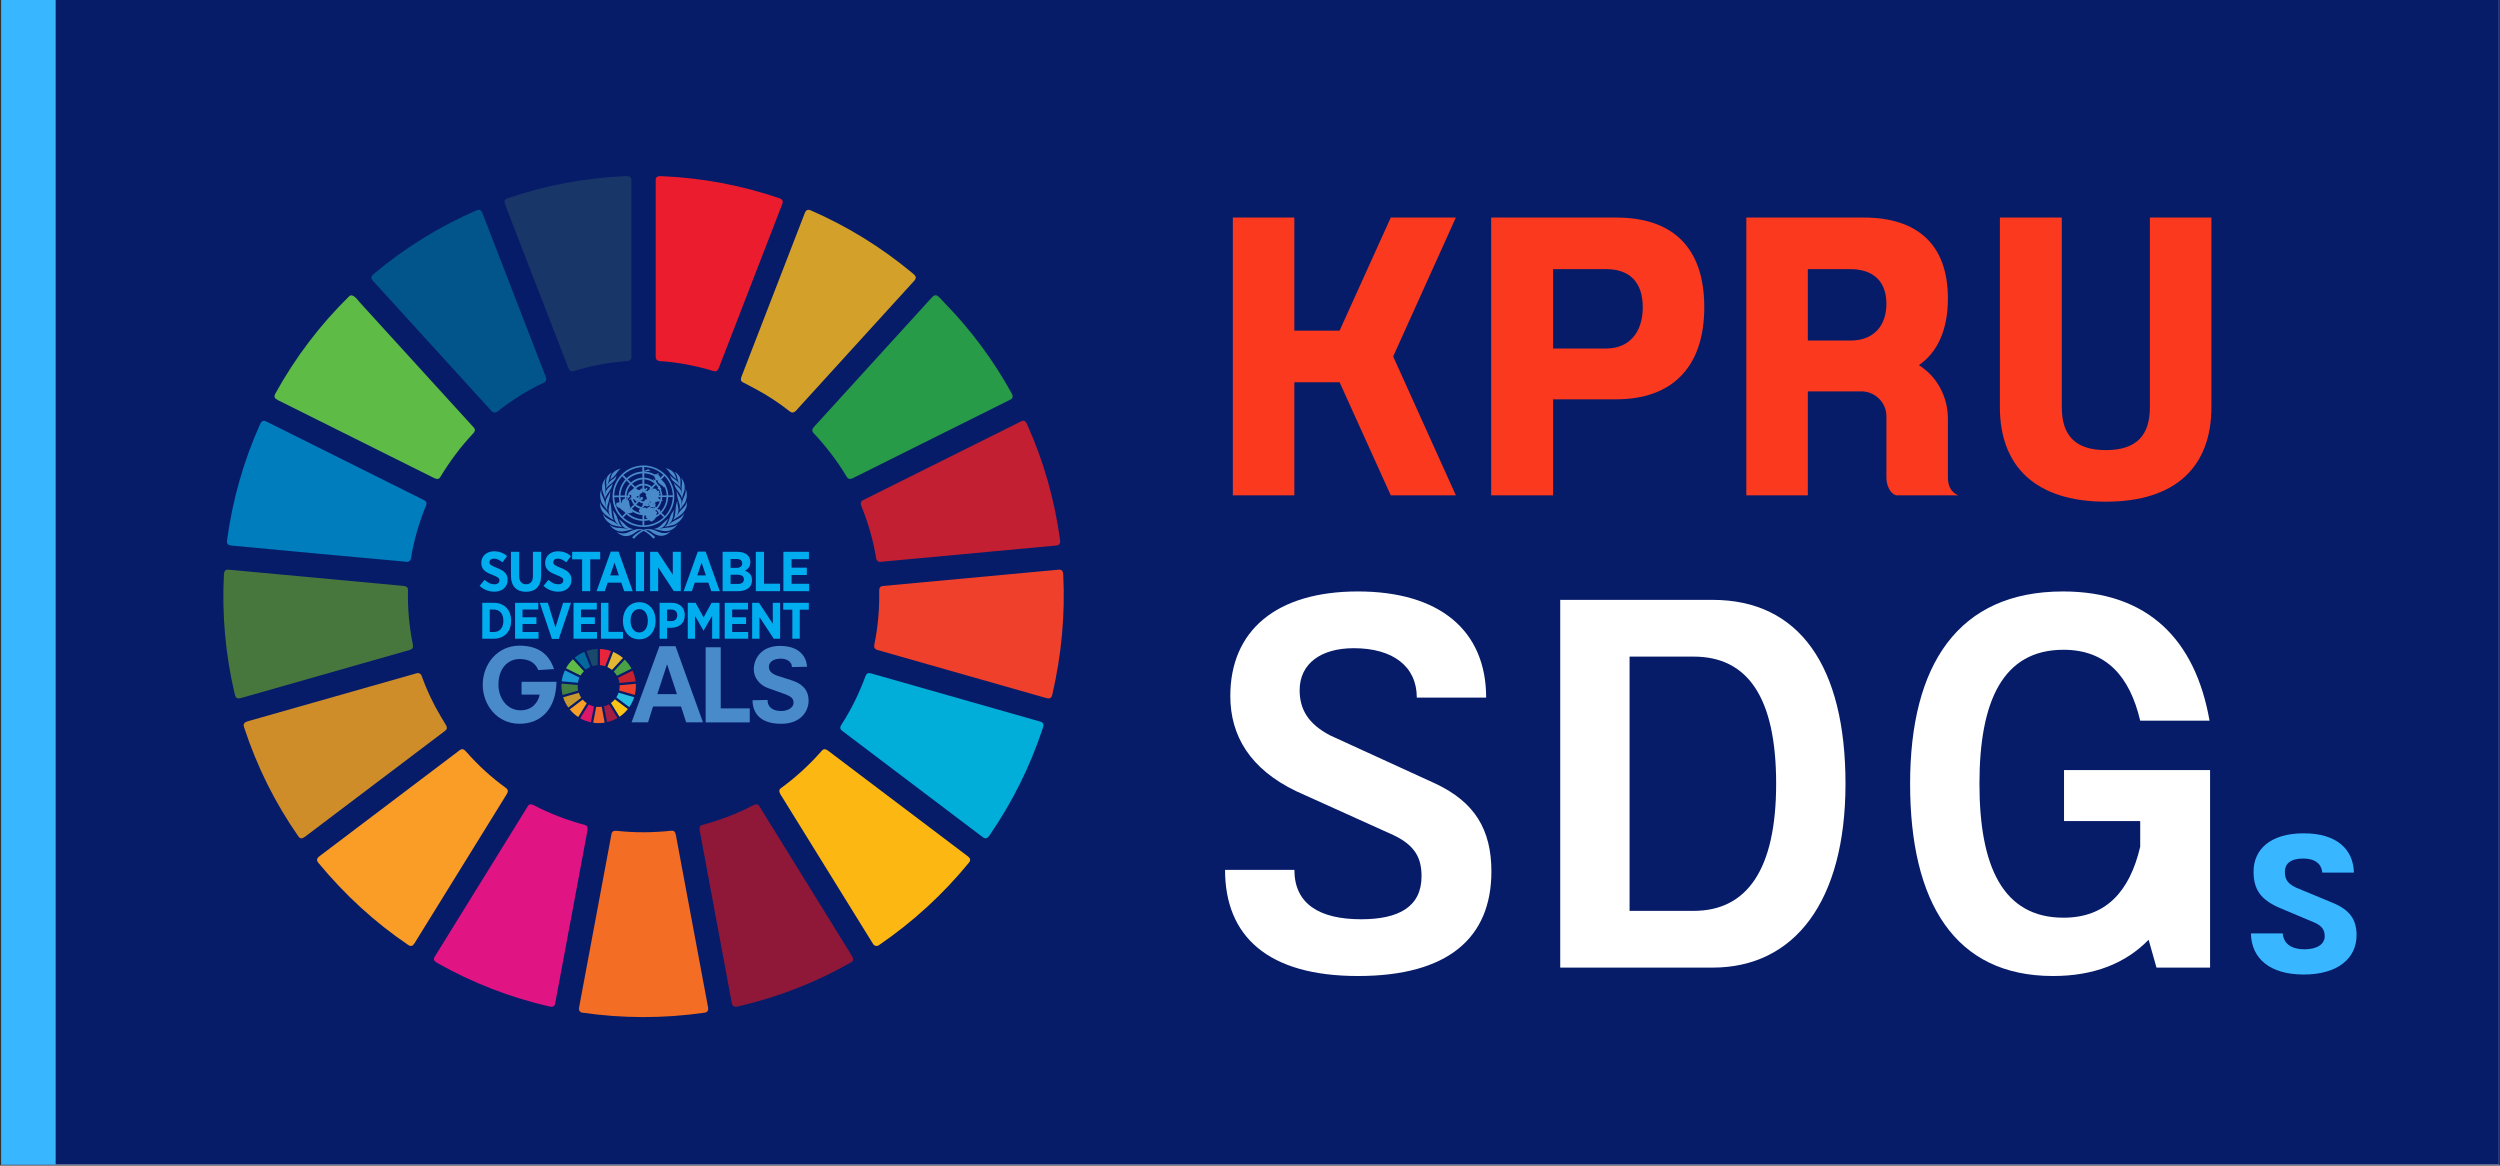
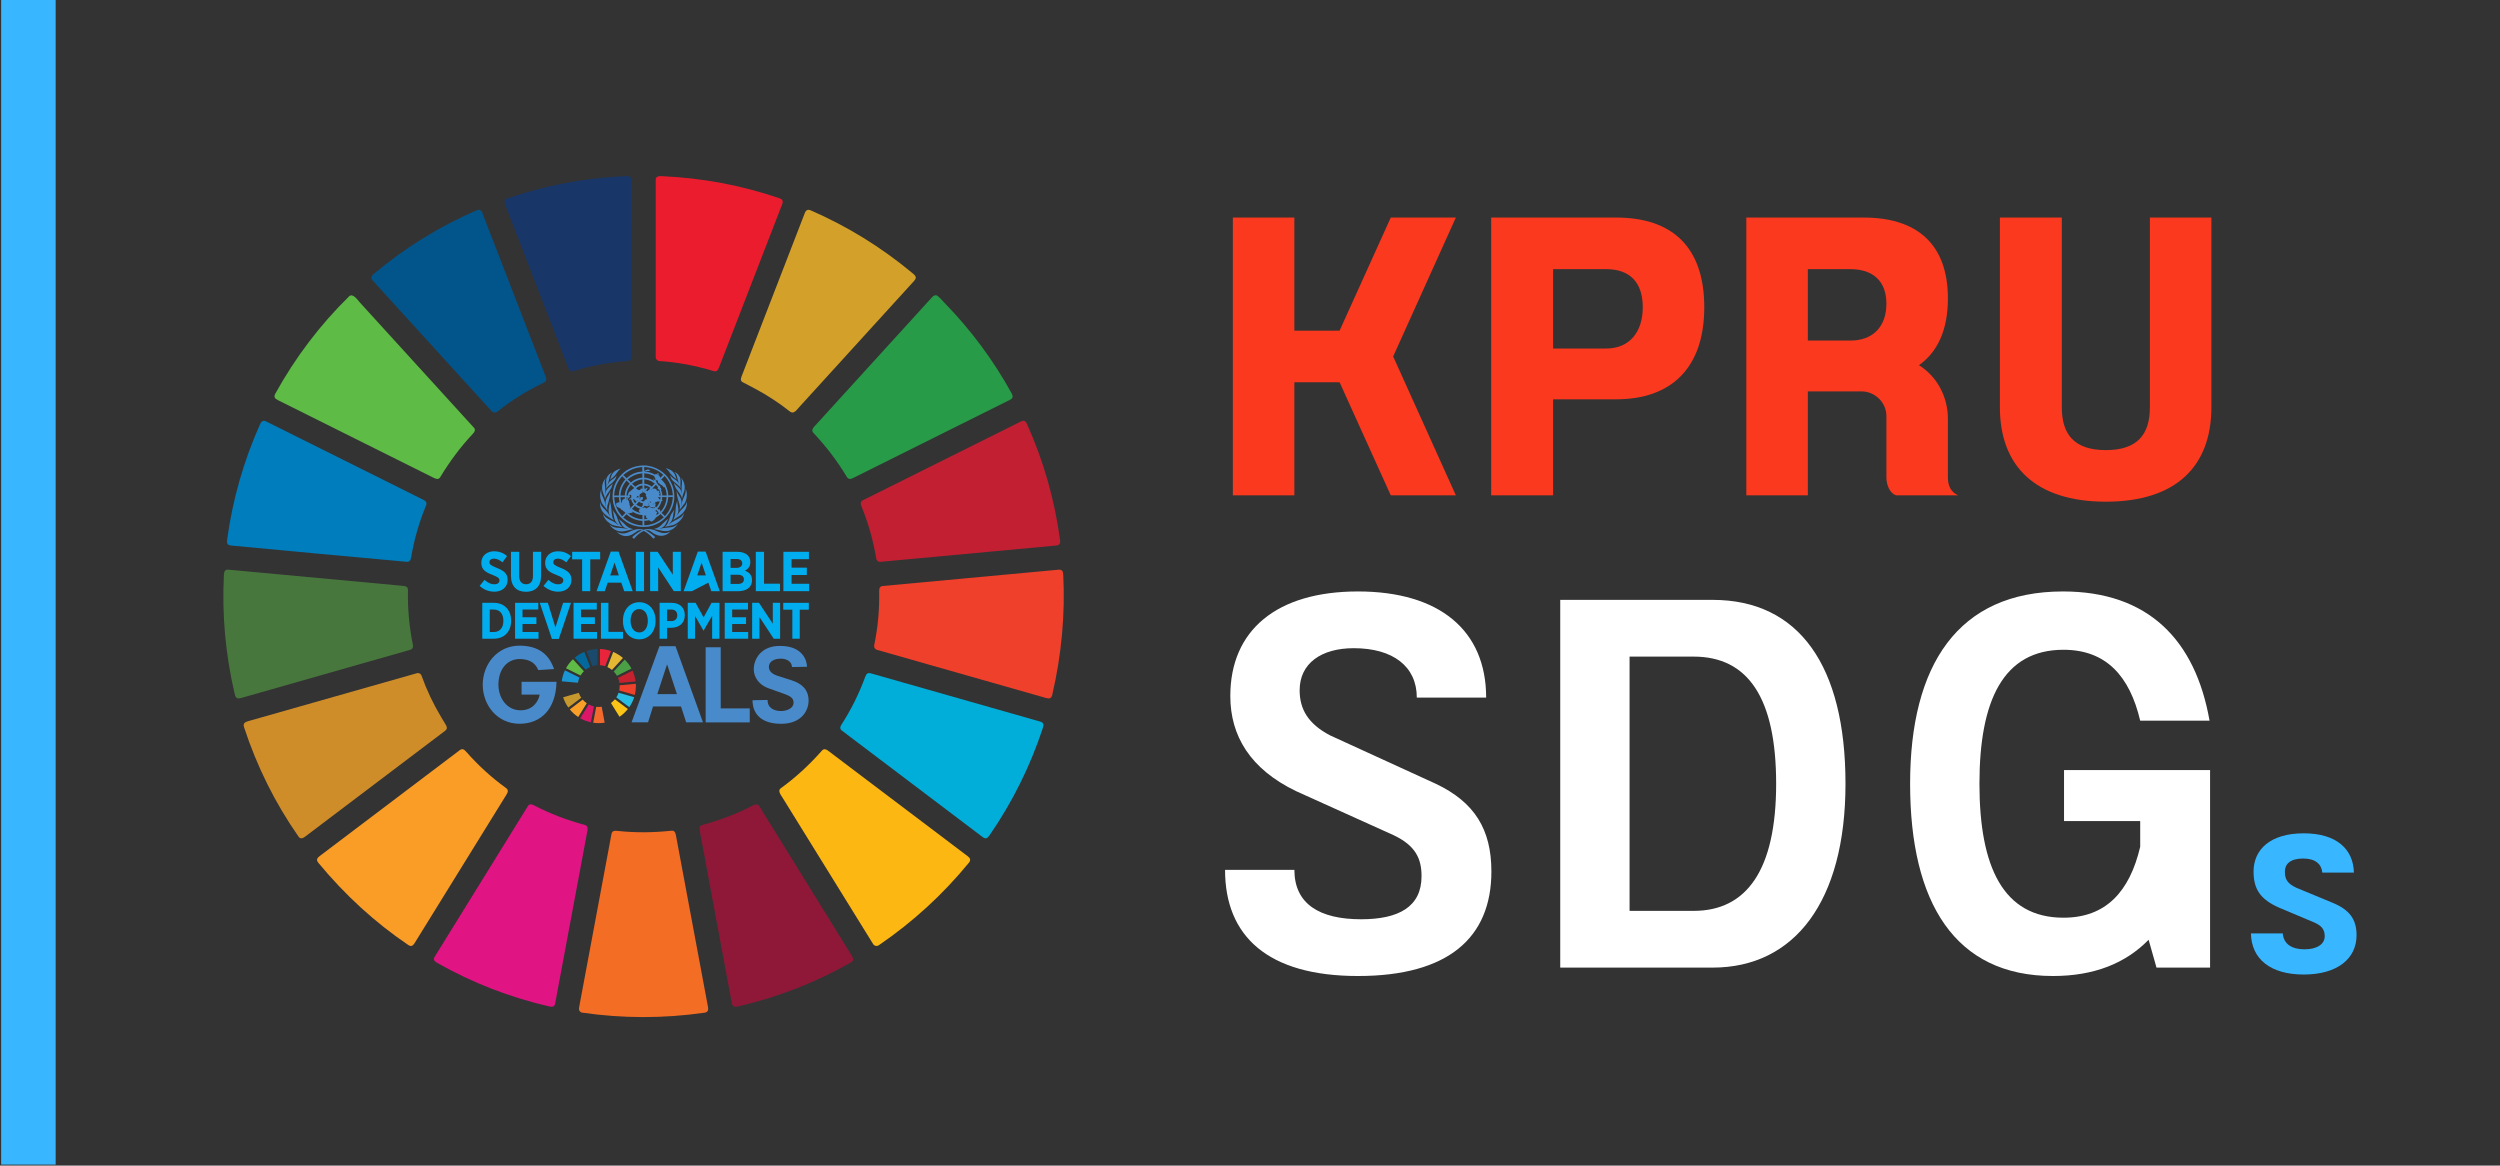
<svg xmlns="http://www.w3.org/2000/svg" width="800" zoomAndPan="magnify" viewBox="0 0 600 279.75" height="373" preserveAspectRatio="xMidYMid meet" version="1.0">
  <rect x="0" y="0" width="600" height="279.75" fill="#333333" stroke="none" />
  <defs>
    <g />
    <clipPath id="791efc9eea">
-       <path d="M 0.27 0 L 599.73 0 L 599.73 279.5 L 0.27 279.5 Z M 0.27 0 " clip-rule="nonzero" />
-     </clipPath>
+       </clipPath>
    <clipPath id="b596da96aa">
      <path d="M 0.27 0 L 13.359 0 L 13.359 279.5 L 0.27 279.5 Z M 0.27 0 " clip-rule="nonzero" />
    </clipPath>
    <clipPath id="a6e594597b">
      <path d="M 121 42.109 L 152 42.109 L 152 90 L 121 90 Z M 121 42.109 " clip-rule="nonzero" />
    </clipPath>
    <clipPath id="1eaf9e3db8">
      <path d="M 157 42.109 L 188 42.109 L 188 90 L 157 90 Z M 157 42.109 " clip-rule="nonzero" />
    </clipPath>
  </defs>
  <g clip-path="url(#791efc9eea)">
    <path fill="#ffffff" d="M 0.27 0 L 599.73 0 L 599.73 286.246 L 0.27 286.246 Z M 0.27 0 " fill-opacity="1" fill-rule="nonzero" />
    <path fill="#ffffff" d="M 0.27 0 L 599.73 0 L 599.73 279.5 L 0.27 279.5 Z M 0.27 0 " fill-opacity="1" fill-rule="nonzero" />
    <path fill="#071c69" d="M 0.27 0 L 599.73 0 L 599.73 279.5 L 0.27 279.5 Z M 0.27 0 " fill-opacity="1" fill-rule="nonzero" />
  </g>
  <g clip-path="url(#b596da96aa)">
    <path fill="#38b6ff" d="M 0.27 0 L 13.359 0 L 13.359 287.18 L 0.27 287.18 Z M 0.27 0 " fill-opacity="1" fill-rule="nonzero" />
  </g>
  <g clip-path="url(#a6e594597b)">
    <path fill="#183668" d="M 136.863 88.973 C 136.57 88.781 136.508 88.582 136.391 88.277 C 131.336 75.227 126.285 62.176 121.238 49.121 C 120.934 48.336 121.031 47.855 121.848 47.578 C 130.863 44.508 140.137 42.746 149.664 42.293 C 150.586 42.246 151.531 42.102 151.531 43.258 C 151.535 57.387 151.535 71.52 151.535 85.648 C 151.535 86.281 151.191 86.609 150.594 86.652 C 146.141 86.965 141.812 87.773 137.613 89.074 C 137.344 89.156 137.094 89.121 136.863 88.973 Z M 136.863 88.973 " fill-opacity="1" fill-rule="nonzero" />
  </g>
  <g clip-path="url(#1eaf9e3db8)">
    <path fill="#eb1c2d" d="M 157.812 86.504 C 157.461 86.254 157.367 86.02 157.367 85.562 C 157.363 71.422 157.363 57.281 157.367 43.141 C 157.367 42.227 158.289 42.254 158.938 42.285 C 168.555 42.711 177.91 44.473 187.012 47.559 C 187.809 47.828 188.02 48.25 187.719 49.027 C 182.656 62.109 177.594 75.195 172.527 88.281 C 172.238 89.035 171.883 89.25 171.105 89.016 C 166.859 87.723 162.559 86.934 158.203 86.645 C 158.062 86.637 157.93 86.59 157.812 86.504 Z M 157.812 86.504 " fill-opacity="1" fill-rule="nonzero" />
  </g>
  <path fill="#02558b" d="M 118.207 98.852 C 118.141 98.816 118.082 98.77 118.031 98.715 C 108.492 88.238 98.965 77.777 89.449 67.328 C 88.887 66.711 89.129 66.223 89.707 65.738 C 97.199 59.457 105.43 54.367 114.395 50.469 C 115.023 50.195 115.5 50.441 115.734 51.039 C 120.816 64.172 125.898 77.305 130.98 90.438 C 131.215 91.047 131.129 91.539 130.527 91.824 C 126.547 93.707 122.832 96.02 119.387 98.766 C 119.023 99.055 118.629 99.086 118.207 98.852 Z M 118.207 98.852 " fill-opacity="1" fill-rule="nonzero" />
  <path fill="#d3a029" d="M 178.18 91.691 C 177.695 91.438 177.773 90.863 177.957 90.395 C 183.02 77.301 188.086 64.211 193.156 51.121 C 193.426 50.422 193.871 50.18 194.562 50.48 C 203.363 54.316 211.457 59.305 218.844 65.434 C 219.637 66.094 220.215 66.508 219.367 67.438 C 210.137 77.574 200.91 87.711 191.684 97.848 C 191.184 98.402 190.48 99.473 189.602 98.777 C 186.992 96.715 184.219 94.895 181.285 93.324 C 180.254 92.773 179.219 92.227 178.18 91.691 Z M 178.18 91.691 " fill-opacity="1" fill-rule="nonzero" />
  <path fill="#5dbb46" d="M 83.777 71.129 C 84.684 70.238 85.859 72.035 86.387 72.617 C 95.5 82.621 104.613 92.629 113.727 102.633 C 114.203 103.16 113.918 103.656 113.48 104.117 C 110.637 107.129 108.023 110.605 105.637 114.539 C 105.258 115.164 104.66 114.961 104.082 114.676 C 91.621 108.465 79.16 102.25 66.699 96.035 C 65.93 95.652 65.645 95.254 66.094 94.441 C 70.902 85.75 76.793 77.98 83.777 71.129 Z M 83.777 71.129 " fill-opacity="1" fill-rule="nonzero" />
  <path fill="#279b48" d="M 226.75 72.766 C 233.082 79.262 238.438 86.488 242.816 94.441 C 243.156 95.059 243.121 95.59 242.469 95.918 C 229.879 102.191 217.289 108.465 204.703 114.742 C 204.074 115.055 203.59 115.051 203.215 114.426 C 201.047 110.777 198.371 107.254 195.188 103.859 C 194.762 103.402 194.98 102.867 195.375 102.438 C 204.805 92.078 214.238 81.719 223.676 71.359 C 224.055 70.945 224.531 70.672 225.016 71.02 C 225.551 71.391 226.285 72.289 226.75 72.766 Z M 226.75 72.766 " fill-opacity="1" fill-rule="nonzero" />
  <path fill="#007dbc" d="M 97.52 134.824 C 83.539 133.574 69.562 132.246 55.59 130.938 C 54.695 130.855 54.379 130.543 54.496 129.648 C 55.805 119.949 58.457 110.641 62.457 101.723 C 62.715 101.152 63.176 100.793 63.777 101.094 C 76.406 107.387 89.035 113.684 101.664 119.98 C 102.246 120.27 102.512 120.688 102.254 121.312 C 100.574 125.371 99.371 129.57 98.648 133.906 C 98.535 134.578 98.191 134.887 97.52 134.824 Z M 97.52 134.824 " fill-opacity="1" fill-rule="nonzero" />
  <path fill="#c31f33" d="M 210.742 134.719 C 210.52 134.57 210.348 134.367 210.305 134.086 C 209.586 129.715 208.383 125.484 206.699 121.391 C 206.484 120.875 206.539 120.336 207.055 120.078 C 219.738 113.758 232.422 107.434 245.105 101.113 C 245.777 100.777 246.203 101.152 246.48 101.773 C 250.48 110.688 253.129 119.996 254.422 129.691 C 254.531 130.488 254.215 130.855 253.422 130.93 C 239.34 132.238 225.281 133.543 211.238 134.844 C 211.059 134.859 210.891 134.82 210.742 134.719 Z M 210.742 134.719 " fill-opacity="1" fill-rule="nonzero" />
  <path fill="#48773e" d="M 96.602 140.598 C 97.418 140.676 97.93 140.785 97.91 141.719 C 97.816 146.062 98.211 150.422 99.098 154.793 C 99.219 155.406 98.984 155.801 98.391 155.969 C 84.906 159.816 71.422 163.66 57.938 167.5 C 56.684 167.859 56.52 167.371 56.273 166.305 C 54.102 156.973 53.254 147.516 53.738 137.934 C 53.77 137.262 53.984 136.645 54.75 136.715 C 68.703 138.012 82.652 139.309 96.602 140.598 Z M 96.602 140.598 " fill-opacity="1" fill-rule="nonzero" />
  <path fill="#ef402b" d="M 210.266 155.871 C 209.781 155.566 209.734 155.215 209.848 154.656 C 210.703 150.473 211.09 146.242 211 141.973 C 210.988 141.262 211.102 140.711 211.883 140.637 C 225.941 139.336 239.996 138.035 254.051 136.727 C 254.875 136.652 255.137 137.098 255.176 137.863 C 255.66 147.445 254.785 157.07 252.547 166.734 C 252.332 167.676 251.828 167.742 250.969 167.496 C 237.484 163.656 223.984 159.812 210.48 155.965 C 210.402 155.941 210.332 155.91 210.266 155.871 Z M 210.266 155.871 " fill-opacity="1" fill-rule="nonzero" />
  <path fill="#cf8d2a" d="M 100.82 161.707 C 100.98 161.805 101.09 161.941 101.152 162.117 C 102.379 165.562 103.953 168.887 105.867 172.09 C 106.262 172.75 106.656 173.406 107.055 174.062 C 107.359 174.57 107.312 175.02 106.852 175.371 C 95.668 183.828 84.488 192.281 73.305 200.734 C 72.723 201.176 72.141 201.488 71.637 200.77 C 66.027 192.738 61.668 183.98 58.562 174.496 C 58.246 173.527 58.898 173.27 59.73 173.031 C 73.133 169.227 86.531 165.414 99.934 161.602 C 100.301 161.492 100.516 161.512 100.82 161.707 Z M 100.82 161.707 " fill-opacity="1" fill-rule="nonzero" />
  <path fill="#00aed9" d="M 202.047 175.34 C 201.586 174.992 201.566 174.508 201.879 174.023 C 204.25 170.352 206.188 166.457 207.688 162.344 C 207.941 161.656 208.312 161.406 209.027 161.609 C 222.574 165.469 236.125 169.328 249.676 173.188 C 250.488 173.418 250.527 173.98 250.285 174.715 C 247.238 183.941 242.957 192.551 237.441 200.539 C 236.953 201.246 236.52 201.414 235.816 200.883 C 224.551 192.383 213.293 183.867 202.047 175.34 Z M 202.047 175.34 " fill-opacity="1" fill-rule="nonzero" />
  <path fill="#f99d26" d="M 98.008 226.812 C 89.965 221.383 82.812 214.805 76.449 207.129 C 75.727 206.258 76.203 205.848 76.941 205.289 C 88.066 196.879 99.191 188.469 110.312 180.059 C 111 179.535 111.43 179.898 111.93 180.465 C 114.816 183.742 117.973 186.617 121.402 189.094 C 122.098 189.594 121.934 190.094 121.527 190.746 C 114.18 202.629 106.832 214.508 99.48 226.387 C 99.102 227.004 98.645 227.242 98.008 226.812 Z M 98.008 226.812 " fill-opacity="1" fill-rule="nonzero" />
  <path fill="#fdb713" d="M 209.879 226.891 C 209.746 226.816 209.641 226.715 209.562 226.586 C 202.336 214.906 195.09 203.199 187.828 191.469 C 187.48 190.906 186.559 189.777 187.359 189.203 C 190.867 186.676 194.184 183.645 197.305 180.105 C 197.676 179.684 198.215 179.77 198.652 180.102 C 209.723 188.465 220.793 196.832 231.859 205.199 C 232.57 205.738 233.25 206.18 232.539 207.047 C 226.281 214.684 219.074 221.285 210.922 226.848 C 210.586 227.078 210.238 227.09 209.879 226.891 Z M 209.879 226.891 " fill-opacity="1" fill-rule="nonzero" />
  <path fill="#e11484" d="M 104.957 231.117 C 104.344 230.773 103.875 230.359 104.312 229.648 C 111.777 217.578 119.246 205.504 126.715 193.434 C 127.062 192.867 127.652 193.016 128.184 193.293 C 131.953 195.262 136.016 196.828 140.383 197.996 C 141.055 198.176 141.094 198.742 140.98 199.367 C 138.391 213.219 135.805 227.074 133.219 240.926 C 133.09 241.613 132.473 241.695 131.859 241.555 C 122.383 239.375 113.414 235.898 104.957 231.117 Z M 104.957 231.117 " fill-opacity="1" fill-rule="nonzero" />
  <path fill="#8f1838" d="M 177.176 241.531 C 176.504 241.688 175.812 241.676 175.652 240.824 C 173.086 226.969 170.508 213.109 167.922 199.254 C 167.82 198.719 167.941 198.156 168.492 198.008 C 172.961 196.793 177.047 195.223 180.742 193.289 C 181.305 192.996 181.859 192.875 182.227 193.465 C 189.605 205.391 196.98 217.316 204.352 229.238 C 204.691 229.789 205.059 230.5 204.309 230.93 C 195.867 235.762 186.824 239.293 177.176 241.531 Z M 177.176 241.531 " fill-opacity="1" fill-rule="nonzero" />
  <path fill="#f36d25" d="M 139.387 242.914 C 138.898 242.57 138.891 242.266 139.004 241.672 C 141.586 227.836 144.168 214.004 146.754 200.168 C 146.902 199.371 147.488 199.34 148.211 199.418 C 152.34 199.867 156.656 199.852 161.16 199.371 C 161.895 199.289 162.105 199.852 162.227 200.5 C 164.797 214.246 167.363 227.996 169.93 241.746 C 170.066 242.473 169.836 242.941 169.098 243.047 C 159.246 244.457 149.438 244.449 139.668 243.027 C 139.566 243.012 139.473 242.973 139.387 242.914 Z M 139.387 242.914 " fill-opacity="1" fill-rule="nonzero" />
  <path fill="#00aeef" d="M 117.539 146.285 L 117.539 151.68 L 118.527 151.68 C 119.891 151.68 120.812 150.73 120.812 149.023 L 120.812 148.965 C 120.812 147.25 119.883 146.293 118.527 146.293 L 117.539 146.293 Z M 115.746 144.68 L 118.535 144.68 C 121.043 144.68 122.664 146.398 122.664 148.926 L 122.664 149.031 C 122.664 151.559 121.043 153.289 118.535 153.289 L 115.746 153.289 Z M 115.746 144.68 " fill-opacity="1" fill-rule="nonzero" />
  <path fill="#00aeef" d="M 123.617 144.68 L 129.191 144.68 L 129.191 146.285 L 125.402 146.285 L 125.402 148.145 L 128.738 148.145 L 128.738 149.758 L 125.402 149.758 L 125.402 151.68 L 129.246 151.68 L 129.246 153.289 L 123.617 153.289 Z M 123.617 144.68 " fill-opacity="1" fill-rule="nonzero" />
  <path fill="#00aeef" d="M 129.539 144.68 L 131.484 144.68 L 133.312 150.609 L 135.141 144.68 L 137.035 144.68 L 134.113 153.34 L 132.461 153.34 Z M 129.539 144.68 " fill-opacity="1" fill-rule="nonzero" />
  <path fill="#00aeef" d="M 137.648 144.68 L 143.23 144.68 L 143.23 146.285 L 139.434 146.285 L 139.434 148.145 L 142.77 148.145 L 142.77 149.758 L 139.434 149.758 L 139.434 151.68 L 143.277 151.68 L 143.277 153.289 L 137.648 153.289 Z M 137.648 144.68 " fill-opacity="1" fill-rule="nonzero" />
  <path fill="#00aeef" d="M 144.23 144.68 L 146.02 144.68 L 146.02 151.648 L 149.52 151.648 L 149.52 153.289 L 144.23 153.289 Z M 144.23 144.68 " fill-opacity="1" fill-rule="nonzero" />
  <path fill="#00aeef" d="M 155.477 149.031 L 155.477 148.949 C 155.477 147.25 154.617 146.18 153.41 146.18 C 152.195 146.18 151.34 147.234 151.34 148.934 L 151.34 149.016 C 151.34 150.715 152.219 151.789 153.418 151.789 C 154.633 151.789 155.477 150.73 155.477 149.031 M 149.512 149.07 L 149.512 148.926 C 149.512 146.34 151.141 144.531 153.434 144.531 C 155.73 144.531 157.336 146.332 157.336 148.902 L 157.336 149.047 C 157.336 151.617 155.707 153.441 153.418 153.441 C 151.117 153.441 149.512 151.641 149.512 149.07 " fill-opacity="1" fill-rule="nonzero" />
  <path fill="#00aeef" d="M 161.098 149.07 C 162.027 149.07 162.543 148.488 162.543 147.691 L 162.543 147.68 C 162.543 146.781 162.02 146.285 161.074 146.285 L 160.098 146.285 L 160.098 149.062 L 161.098 149.062 Z M 158.297 144.68 L 161.18 144.68 C 163.125 144.68 164.348 145.797 164.348 147.633 L 164.348 147.656 C 164.348 149.637 162.926 150.633 161.113 150.672 L 160.098 150.672 L 160.098 153.293 L 158.305 153.293 L 158.305 144.68 Z M 158.297 144.68 " fill-opacity="1" fill-rule="nonzero" />
  <path fill="#00aeef" d="M 165.062 144.68 L 166.938 144.68 L 168.867 148.168 L 170.773 144.68 L 172.668 144.68 L 172.668 153.289 L 170.914 153.289 L 170.914 147.785 L 168.867 151.344 L 168.832 151.344 L 166.809 147.816 L 166.809 153.289 L 165.062 153.289 Z M 165.062 144.68 " fill-opacity="1" fill-rule="nonzero" />
  <path fill="#00aeef" d="M 173.934 144.68 L 179.516 144.68 L 179.516 146.285 L 175.719 146.285 L 175.719 148.145 L 179.055 148.145 L 179.055 149.758 L 175.719 149.758 L 175.719 151.68 L 179.562 151.68 L 179.562 153.289 L 173.934 153.289 Z M 173.934 144.68 " fill-opacity="1" fill-rule="nonzero" />
  <path fill="#00aeef" d="M 180.516 144.68 L 182.16 144.68 L 185.473 149.699 L 185.473 144.68 L 187.227 144.68 L 187.227 153.289 L 185.695 153.289 L 182.27 148.082 L 182.27 153.289 L 180.516 153.289 Z M 180.516 144.68 " fill-opacity="1" fill-rule="nonzero" />
  <path fill="#00aeef" d="M 190.164 146.324 L 187.98 146.324 L 187.98 144.68 L 194.113 144.68 L 194.113 146.324 L 191.941 146.324 L 191.941 153.289 L 190.164 153.289 Z M 190.164 146.324 " fill-opacity="1" fill-rule="nonzero" />
  <path fill="#00aeef" d="M 115.117 140.613 L 116.285 139.168 C 116.922 139.719 117.691 140.23 118.645 140.23 C 119.406 140.23 119.867 139.855 119.867 139.297 L 119.867 139.285 C 119.867 138.809 119.598 138.512 118.238 137.996 C 116.555 137.348 115.516 136.711 115.516 135.098 L 115.516 135.074 C 115.516 133.43 116.793 132.305 118.621 132.305 C 119.734 132.305 120.82 132.68 121.688 133.469 L 120.59 134.953 C 119.988 134.469 119.297 134.07 118.566 134.07 C 117.891 134.07 117.469 134.41 117.469 134.898 L 117.469 134.914 C 117.469 135.457 117.793 135.711 119.273 136.312 C 120.93 136.965 121.828 137.66 121.828 139.137 L 121.828 139.168 C 121.828 140.922 120.48 142.008 118.637 142.008 C 117.414 142 116.152 141.586 115.117 140.613 " fill-opacity="1" fill-rule="nonzero" />
  <path fill="#00aeef" d="M 122.633 138.211 L 122.633 132.434 L 124.602 132.434 L 124.602 138.227 C 124.602 139.566 125.242 140.223 126.254 140.223 C 127.27 140.223 127.91 139.574 127.91 138.266 L 127.91 132.434 L 129.859 132.434 L 129.859 138.172 C 129.859 140.777 128.422 142.031 126.227 142.031 C 124.051 142.031 122.633 140.762 122.633 138.211 " fill-opacity="1" fill-rule="nonzero" />
  <path fill="#00aeef" d="M 130.445 140.613 L 131.613 139.168 C 132.25 139.719 133.02 140.23 133.973 140.23 C 134.734 140.23 135.195 139.855 135.195 139.297 L 135.195 139.285 C 135.195 138.809 134.926 138.512 133.566 137.996 C 131.883 137.348 130.836 136.711 130.836 135.098 L 130.836 135.074 C 130.836 133.43 132.113 132.305 133.941 132.305 C 135.059 132.305 136.141 132.68 137.012 133.469 L 135.91 134.953 C 135.312 134.469 134.621 134.07 133.891 134.07 C 133.211 134.07 132.789 134.41 132.789 134.898 L 132.789 134.914 C 132.789 135.457 133.113 135.711 134.598 136.312 C 136.25 136.965 137.148 137.66 137.148 139.137 L 137.148 139.168 C 137.148 140.922 135.805 142.008 133.957 142.008 C 132.75 142 131.492 141.586 130.445 140.613 " fill-opacity="1" fill-rule="nonzero" />
  <path fill="#00aeef" d="M 139.711 134.242 L 137.316 134.242 L 137.316 132.434 L 144.043 132.434 L 144.043 134.242 L 141.66 134.242 L 141.66 141.879 L 139.711 141.879 Z M 139.711 134.242 " fill-opacity="1" fill-rule="nonzero" />
  <path fill="#00aeef" d="M 148.52 138.098 L 147.488 135.02 L 146.445 138.098 Z M 146.582 132.383 L 148.449 132.383 L 151.855 141.887 L 149.82 141.887 L 149.109 139.836 L 145.844 139.836 L 145.152 141.887 L 143.176 141.887 Z M 146.582 132.383 " fill-opacity="1" fill-rule="nonzero" />
  <path fill="#00aeef" d="M 152.602 132.434 L 154.57 132.434 L 154.57 141.887 L 152.602 141.887 Z M 152.602 132.434 " fill-opacity="1" fill-rule="nonzero" />
  <path fill="#00aeef" d="M 156.031 132.434 L 157.836 132.434 L 161.473 137.938 L 161.473 132.434 L 163.395 132.434 L 163.395 141.879 L 161.719 141.879 L 157.961 136.168 L 157.961 141.879 L 156.031 141.879 Z M 156.031 132.434 " fill-opacity="1" fill-rule="nonzero" />
-   <path fill="#00aeef" d="M 169.414 138.098 L 168.383 135.02 L 167.34 138.098 Z M 167.477 132.383 L 169.344 132.383 L 172.75 141.887 L 170.715 141.887 L 170.008 139.836 L 166.738 139.836 L 166.047 141.887 L 164.07 141.887 Z M 167.477 132.383 " fill-opacity="1" fill-rule="nonzero" />
+   <path fill="#00aeef" d="M 169.414 138.098 L 168.383 135.02 L 167.34 138.098 Z M 167.477 132.383 L 169.344 132.383 L 172.75 141.887 L 170.715 141.887 L 170.008 139.836 L 166.047 141.887 L 164.07 141.887 Z M 167.477 132.383 " fill-opacity="1" fill-rule="nonzero" />
  <path fill="#00aeef" d="M 177.062 137.938 L 175.34 137.938 L 175.34 140.148 L 177.102 140.148 C 177.984 140.148 178.539 139.773 178.539 139.039 L 178.539 139.023 C 178.539 138.355 178.039 137.938 177.062 137.938 M 178.133 135.211 C 178.133 134.523 177.648 134.156 176.801 134.156 L 175.34 134.156 L 175.34 136.293 L 176.711 136.293 C 177.578 136.293 178.133 135.938 178.133 135.227 Z M 173.426 132.434 L 176.957 132.434 C 178.016 132.434 178.895 132.719 179.438 133.262 C 179.863 133.688 180.078 134.203 180.078 134.867 L 180.078 134.906 C 180.078 136.016 179.469 136.605 178.785 136.973 C 179.801 137.363 180.477 137.98 180.477 139.23 L 180.477 139.297 C 180.477 140.996 179.109 141.895 177.047 141.895 L 173.426 141.895 Z M 173.426 132.434 " fill-opacity="1" fill-rule="nonzero" />
  <path fill="#00aeef" d="M 181.398 132.434 L 183.367 132.434 L 183.367 140.086 L 187.203 140.086 L 187.203 141.879 L 181.398 141.879 Z M 181.398 132.434 " fill-opacity="1" fill-rule="nonzero" />
  <path fill="#00aeef" d="M 188.02 132.434 L 194.137 132.434 L 194.137 134.203 L 189.973 134.203 L 189.973 136.238 L 193.637 136.238 L 193.637 138.004 L 189.973 138.004 L 189.973 140.109 L 194.191 140.109 L 194.191 141.879 L 188.02 141.879 Z M 188.02 132.434 " fill-opacity="1" fill-rule="nonzero" />
  <path fill="#498bca" d="M 154.562 123.648 L 154.617 123.734 C 154.617 124.031 154.652 124.34 154.617 124.637 C 154.891 124.543 155.207 124.559 155.5 124.516 C 155.438 124.492 155.383 124.477 155.34 124.422 C 155.16 124.414 155.086 124.23 155.031 124.094 C 155.008 123.992 155.07 123.918 155.117 123.824 C 155.039 123.672 154.816 123.789 154.676 123.734 C 154.645 123.703 154.617 123.656 154.562 123.648 M 150.348 123.398 L 150.34 123.441 L 149.582 124.199 C 150.734 125.195 152.031 125.832 153.516 126.031 C 153.754 126.066 154.023 126.043 154.254 126.121 L 154.199 126.031 L 154.199 125.035 L 154.238 124.98 L 154.125 125.012 C 152.68 124.914 151.402 124.406 150.348 123.398 M 158.543 123.406 L 158.527 123.312 C 158.43 123.512 158.199 123.641 158.02 123.797 C 157.781 124.031 157.391 124.086 157.27 124.43 C 157.137 124.543 157.098 124.727 156.914 124.797 C 156.844 124.973 156.66 124.965 156.555 125.09 C 156.246 125.363 156.047 124.914 155.762 124.859 L 155.199 124.957 C 155.008 124.957 154.809 125.027 154.625 124.965 C 154.645 125.34 154.645 125.746 154.625 126.121 L 154.691 126.074 C 156.469 126 158.004 125.324 159.32 124.141 Z M 151.727 122.723 C 151.746 122.816 151.863 122.867 151.832 122.977 C 151.77 123.074 151.641 123.074 151.539 123.074 C 151.332 123.047 151.18 123.199 150.98 123.223 C 150.793 123.273 150.734 123.051 150.57 123.074 C 151.594 123.973 152.77 124.531 154.141 124.598 L 154.238 124.668 L 154.191 124.543 L 154.191 123.574 L 154.102 123.609 C 153.207 123.566 152.426 123.234 151.727 122.723 M 151.703 122.691 C 151.656 122.664 151.625 122.633 151.609 122.578 Z M 151.578 122.531 L 151.562 122.508 L 151.578 122.555 Z M 157.516 122.395 L 157.492 122.324 C 157.461 122.418 157.391 122.473 157.32 122.531 C 157.32 122.594 157.305 122.676 157.375 122.715 C 157.523 122.762 157.715 122.863 157.746 123.031 C 157.684 123.191 157.375 123.336 157.566 123.512 C 157.629 123.605 157.477 123.633 157.508 123.703 L 157.559 123.633 C 157.781 123.457 158.02 123.297 158.223 123.09 L 158.246 123.09 C 158.199 123.074 158.145 123.121 158.09 123.098 C 157.992 123.051 157.969 122.961 157.969 122.855 Z M 152.387 121.367 C 152.172 121.629 151.91 121.914 151.648 122.117 C 151.762 122.125 151.824 122.25 151.926 122.301 C 152.477 122.762 153.172 122.984 153.809 123.137 L 153.633 123.051 C 153.5 122.898 153.309 122.723 153.301 122.516 C 153.434 122.473 153.418 122.324 153.461 122.227 C 153.57 122.113 153.707 122.051 153.848 122.012 C 153.477 122.164 153.148 121.891 152.84 121.742 C 152.695 121.637 152.484 121.547 152.387 121.367 M 155.945 121.27 C 155.832 121.27 155.77 121.363 155.684 121.43 C 155.586 121.492 155.531 121.324 155.445 121.363 C 155.445 121.375 155.469 121.383 155.484 121.391 C 155.508 121.414 155.516 121.469 155.484 121.5 C 155.359 121.613 155.301 121.445 155.184 121.453 L 155.184 121.5 C 155.184 121.523 155.176 121.566 155.137 121.555 C 155.062 121.43 154.914 121.477 154.84 121.367 C 154.793 121.348 154.746 121.375 154.715 121.406 C 154.691 121.461 154.57 121.398 154.602 121.5 C 154.508 121.531 154.5 121.629 154.43 121.691 C 154.316 121.676 154.262 121.797 154.152 121.797 C 154.16 121.82 154.152 121.859 154.184 121.859 C 154.254 121.891 154.316 121.898 154.398 121.883 C 154.508 121.707 154.691 121.852 154.848 121.789 C 154.938 121.805 154.875 121.914 154.945 121.949 C 155.102 121.906 155.207 122.082 155.332 121.965 C 155.324 121.789 155.516 121.805 155.621 121.766 C 155.793 121.668 155.977 121.539 155.961 121.316 Z M 155.531 120.996 C 155.523 121.023 155.477 121.07 155.531 121.094 C 155.621 121 155.809 121 155.816 120.871 C 155.684 120.848 155.621 120.918 155.531 120.996 M 153.387 120.352 C 153.223 120.613 152.926 120.84 152.703 121.086 C 153.094 121.406 153.539 121.613 154.031 121.699 C 154.055 121.598 154.016 121.477 154.07 121.391 C 154.109 121.309 154.207 121.316 154.277 121.332 C 154.324 121.332 154.348 121.27 154.324 121.238 C 154.215 121.215 154.262 121.102 154.23 121.031 C 154.23 120.996 154.301 121 154.285 120.957 C 154.207 120.895 154.324 120.832 154.262 120.773 C 154.285 120.758 154.309 120.711 154.348 120.711 C 154.117 120.832 153.863 120.688 153.656 120.598 C 153.555 120.52 153.41 120.465 153.387 120.352 M 158.035 120.352 C 157.93 120.344 157.797 120.406 157.707 120.336 C 157.676 120.305 157.652 120.352 157.652 120.383 C 157.613 120.434 157.574 120.504 157.492 120.48 C 157.422 120.449 157.422 120.383 157.406 120.328 C 157.406 120.367 157.398 120.406 157.391 120.441 C 157.312 120.527 157.289 120.605 157.23 120.688 C 157.152 120.773 157.031 120.742 156.945 120.809 C 156.93 120.988 156.738 120.949 156.621 121 C 156.613 121.023 156.637 121.023 156.652 121.047 C 156.707 121.062 156.777 121.062 156.812 121.008 C 156.969 121.047 156.938 120.855 157.023 120.789 C 157.098 120.781 157.176 120.711 157.254 120.766 C 157.328 120.863 157.352 121.008 157.344 121.141 C 157.254 121.223 157.297 121.367 157.238 121.477 C 157.254 121.598 157.105 121.652 157.121 121.773 C 157.074 121.828 156.992 121.836 156.922 121.836 C 156.629 121.73 156.32 121.652 156 121.629 C 155.969 121.637 155.953 121.668 155.953 121.699 C 156.082 121.766 156.246 121.773 156.391 121.828 C 156.516 121.859 156.598 122.012 156.762 121.965 C 156.891 121.891 157.113 122.012 157.207 121.875 C 157.191 121.738 157.305 121.637 157.367 121.523 L 157.414 121.516 C 157.492 121.59 157.484 121.707 157.516 121.789 C 157.613 121.684 157.699 121.559 157.789 121.445 C 158.035 121.094 158.246 120.719 158.328 120.312 C 158.23 120.297 158.129 120.32 158.035 120.352 M 155.945 120.344 C 155.945 120.398 155.953 120.473 156.008 120.52 C 156.152 120.496 156.09 120.695 156.223 120.68 C 156.301 120.656 156.223 120.598 156.246 120.551 C 156.223 120.441 156.113 120.43 156.047 120.367 C 156.039 120.344 156.055 120.328 156.062 120.305 C 156.008 120.266 155.984 120.297 155.945 120.344 M 153.031 120.039 C 153.008 120.129 152.949 120.215 152.879 120.273 L 152.887 120.281 C 152.969 120.223 153.039 120.105 153.148 120.098 Z M 151.879 119.746 C 151.98 119.938 152.039 120.152 152.141 120.344 C 152.211 120.512 152.355 120.641 152.426 120.809 C 152.492 120.68 152.633 120.574 152.73 120.449 C 152.738 120.398 152.73 120.352 152.703 120.305 C 152.672 120.23 152.703 120.113 152.641 120.055 C 152.547 120.082 152.672 120.184 152.633 120.238 C 152.594 120.258 152.547 120.23 152.539 120.191 C 152.457 120.176 152.387 120.098 152.363 120.023 C 152.434 119.977 152.34 119.961 152.324 119.922 C 152.285 119.906 152.285 119.906 152.254 119.938 C 152.238 119.938 152.219 119.945 152.203 119.93 C 152.203 119.738 151.965 119.863 151.879 119.746 M 149.98 119.297 L 149.895 119.332 C 149.551 119.324 149.195 119.355 148.871 119.305 L 148.918 119.363 L 148.996 120.039 C 149.027 120.297 149.141 120.551 149.133 120.805 C 149.172 120.75 149.148 120.641 149.25 120.625 C 149.211 120.543 149.328 120.473 149.258 120.406 C 149.289 120.23 149.312 120.055 149.465 119.922 C 149.656 119.914 149.664 119.672 149.855 119.656 C 149.949 119.656 150.012 119.777 150.051 119.824 C 149.941 119.691 149.949 119.465 149.98 119.297 M 148.535 119.297 L 148.434 119.332 L 147.414 119.324 C 147.473 120.504 147.781 121.566 148.32 122.547 C 148.582 123.031 148.965 123.465 149.305 123.918 L 150.043 123.16 L 150.133 123.121 C 150.012 123.031 149.895 122.891 149.789 122.77 C 149.664 122.738 149.543 122.656 149.48 122.531 C 149.441 122.492 149.48 122.418 149.434 122.387 L 149.387 122.441 C 149.258 122.5 149.211 122.371 149.125 122.316 C 149.012 122.258 149.066 122.035 148.91 122.082 C 148.852 122.082 148.836 122.012 148.797 121.973 C 148.648 121.988 148.613 121.828 148.535 121.75 C 148.52 121.781 148.535 121.828 148.488 121.852 C 148.344 121.883 148.289 121.707 148.188 121.629 C 148.164 121.637 148.141 121.668 148.105 121.66 C 148.012 121.582 147.957 121.469 147.949 121.355 C 147.828 121.215 147.883 121 147.902 120.832 C 147.926 120.789 147.988 120.766 147.98 120.711 C 148.012 120.633 148.098 120.625 148.172 120.621 C 148.203 120.633 148.234 120.664 148.25 120.688 C 148.297 120.656 148.402 120.695 148.367 120.59 C 148.426 120.535 148.52 120.512 148.605 120.504 C 148.664 120.582 148.695 120.664 148.773 120.734 L 148.719 120.648 C 148.625 120.289 148.559 119.922 148.543 119.531 C 148.543 119.508 148.496 119.5 148.527 119.48 L 148.535 119.496 C 148.527 119.426 148.527 119.355 148.535 119.297 M 150.316 119.281 L 150.371 119.371 C 150.379 119.617 150.473 119.848 150.426 120.09 C 150.465 120.023 150.48 119.922 150.562 119.883 C 150.57 119.816 150.473 119.801 150.488 119.73 C 150.555 119.594 150.496 119.379 150.672 119.316 C 150.543 119.34 150.426 119.363 150.316 119.281 M 158.922 119.273 C 158.945 119.496 158.883 119.715 158.867 119.93 L 158.988 120.062 C 159.02 120.113 159.012 120.191 158.969 120.23 C 158.914 120.266 158.852 120.258 158.797 120.223 C 158.645 120.711 158.461 121.191 158.152 121.621 C 158.027 121.773 157.914 121.988 157.754 122.066 L 158.09 122.371 C 158.105 122.355 158.098 122.324 158.105 122.297 C 158.105 122.25 158.129 122.203 158.184 122.211 C 158.344 122.203 158.352 122.379 158.438 122.473 C 158.422 122.609 158.535 122.723 158.496 122.848 C 159.43 121.867 159.891 120.672 159.973 119.348 L 160.027 119.289 C 159.695 119.316 159.344 119.297 159.004 119.305 Z M 160.398 119.297 L 160.336 119.25 L 160.375 119.348 C 160.312 120.574 159.906 121.652 159.207 122.609 C 159.066 122.77 158.945 122.969 158.766 123.082 C 159.043 123.305 159.359 123.633 159.59 123.887 L 159.621 123.832 C 160.75 122.555 161.387 121.07 161.457 119.348 L 161.504 119.258 L 161.449 119.281 Z M 157.875 119.25 L 157.992 119.363 C 158.105 119.441 158.027 119.609 158.152 119.672 C 158.297 119.746 158.344 119.906 158.414 120.039 C 158.438 120.008 158.438 119.961 158.445 119.93 C 158.496 119.73 158.488 119.5 158.551 119.305 C 158.328 119.312 158.074 119.332 157.875 119.25 M 158.105 118.891 C 158.074 118.906 158.035 118.891 158 118.898 C 158.027 118.883 158.074 118.891 158.105 118.891 M 151.203 118.758 C 150.902 118.852 151.25 119.082 151.18 119.266 C 151.141 119.371 151.023 119.273 150.949 119.316 L 150.918 119.508 C 150.871 119.625 150.734 119.539 150.664 119.617 C 150.617 119.691 150.672 119.77 150.711 119.824 C 150.609 120.062 150.941 120.129 150.941 120.344 C 151.039 120.473 150.926 120.664 151.07 120.789 C 151.102 121.023 151.039 121.348 151.25 121.539 L 151.285 121.766 C 151.332 121.93 151.102 121.883 151.125 122.027 C 151.172 122.004 151.18 122.066 151.188 122.082 L 151.188 122.066 C 151.473 121.738 151.793 121.391 152.133 121.102 L 151.992 120.965 C 151.734 120.574 151.523 120.16 151.426 119.699 L 151.316 119.648 C 151.316 119.762 151.258 119.855 151.266 119.977 L 151.227 120.023 C 151.148 120.023 151.102 119.953 151.031 119.914 C 151.02 119.875 150.98 119.809 151.039 119.777 C 151.078 119.777 151.102 119.785 151.133 119.801 C 151.164 119.762 151.148 119.699 151.172 119.648 C 151.18 119.555 151.102 119.48 151.156 119.402 C 151.227 119.395 151.277 119.48 151.309 119.523 C 151.379 119.547 151.434 119.488 151.496 119.465 C 151.496 119.402 151.586 119.316 151.488 119.281 C 151.539 119.133 151.504 118.988 151.48 118.844 C 151.441 118.73 151.301 118.754 151.203 118.758 M 154.406 117.855 C 154.348 117.789 154.223 117.832 154.148 117.855 C 154.215 117.934 154.191 118.062 154.238 118.156 C 154.133 118.34 153.945 118.379 153.77 118.43 C 153.723 118.492 153.73 118.613 153.617 118.605 C 153.578 118.691 153.453 118.738 153.5 118.852 C 153.438 118.973 153.469 119.141 153.438 119.273 C 153.223 119.41 153.285 119.09 153.172 119.027 L 153.133 119.09 C 153.086 119.098 153.055 119.074 153.031 119.043 C 153 119.035 152.941 119.02 152.918 119.051 C 152.871 119.133 152.793 119.195 152.816 119.312 C 152.793 119.379 152.688 119.355 152.703 119.426 C 152.824 119.426 152.953 119.402 153.07 119.371 C 153.156 119.395 153.223 119.332 153.309 119.324 C 153.34 119.34 153.371 119.371 153.363 119.418 L 153.395 119.418 C 153.453 119.371 153.477 119.312 153.453 119.242 C 153.461 119.164 153.547 119.164 153.602 119.141 C 153.648 119.164 153.617 119.211 153.625 119.25 C 153.793 119.312 153.586 119.434 153.562 119.516 C 153.516 119.586 153.562 119.746 153.426 119.723 C 153.402 119.715 153.379 119.691 153.387 119.664 L 153.355 119.664 C 153.355 119.723 153.395 119.801 153.453 119.832 C 153.555 119.746 153.562 119.602 153.707 119.586 C 153.785 119.5 153.676 119.379 153.793 119.312 C 153.984 119.312 154.191 119.227 154.34 119.379 C 154.332 119.449 154.301 119.473 154.355 119.531 C 154.316 119.617 154.293 119.707 154.223 119.777 C 154.238 119.824 154.223 119.883 154.184 119.914 C 154.133 120.137 153.879 120.031 153.723 120.105 C 153.953 120.281 154.238 120.352 154.539 120.328 C 154.699 120.32 154.633 120.129 154.707 120.039 C 154.762 119.777 155 119.961 155.137 119.883 C 155.191 119.777 155.246 119.672 155.262 119.539 C 155.168 119.48 155.129 119.371 155.16 119.266 C 155.102 119.18 155.109 119.027 154.969 119.012 C 154.945 118.98 154.961 118.941 154.984 118.922 C 154.977 118.836 155.062 118.812 155.086 118.754 C 155 118.699 155.023 118.574 155.031 118.508 C 154.883 118.547 154.871 118.363 154.762 118.316 C 154.738 118.23 154.645 118.215 154.57 118.199 C 154.395 118.285 154.363 118.07 154.23 118.016 C 154.215 117.98 154.184 117.918 154.23 117.887 C 154.301 117.832 154.387 117.879 154.461 117.879 Z M 152.617 117.246 L 152.703 117.246 C 152.785 117.336 152.934 117.312 153 117.43 C 153.031 117.496 152.941 117.488 152.941 117.543 C 152.953 117.559 152.984 117.559 153 117.59 C 153.07 117.613 153.055 117.551 153.086 117.52 C 153.18 117.43 153.191 117.613 153.277 117.613 C 153.34 117.574 153.434 117.566 153.469 117.637 C 153.531 117.582 153.656 117.637 153.672 117.535 C 153.785 117.414 153.723 117.23 153.895 117.152 C 153.953 117.184 153.895 117.246 153.91 117.289 C 154.023 117.336 154.152 117.199 154.246 117.305 C 154.16 117.07 154.184 116.77 154.191 116.504 C 153.602 116.586 153.055 116.785 152.617 117.246 M 154.602 116.48 C 154.668 116.688 154.609 117 154.652 117.238 L 154.914 117.328 C 154.992 117.199 155.16 117.176 155.238 117.055 C 155.285 117.016 155.34 117.055 155.375 117.098 C 155.383 117.199 155.359 117.297 155.332 117.391 C 155.23 117.59 154.992 117.613 154.863 117.758 C 154.945 117.805 154.992 117.719 155.062 117.695 C 155.16 117.703 155.246 117.797 155.309 117.863 C 155.375 117.895 155.438 117.855 155.5 117.832 C 155.539 117.527 155.922 117.574 156.039 117.289 L 155.969 117.312 C 155.938 117.273 155.867 117.289 155.867 117.223 C 155.93 117.16 156.016 117.07 156.09 117.047 C 155.762 116.84 155.414 116.664 155.039 116.562 C 154.898 116.531 154.738 116.531 154.602 116.48 M 151.418 116.355 C 150.91 116.961 150.562 117.629 150.426 118.391 C 150.387 118.566 150.41 118.773 150.34 118.938 C 150.473 118.875 150.656 118.898 150.801 118.922 C 150.719 118.875 150.785 118.766 150.742 118.715 C 150.734 118.621 150.719 118.508 150.801 118.445 C 150.793 118.293 150.957 118.215 150.965 118.086 C 151.004 117.934 151.18 118.031 151.266 117.957 C 151.316 117.926 151.27 117.871 151.27 117.832 C 151.348 117.734 151.465 117.742 151.547 117.68 C 151.609 117.59 151.695 117.48 151.793 117.422 C 152.016 117.43 152.016 117.121 152.23 117.113 C 151.941 116.898 151.672 116.609 151.418 116.355 M 157.414 116.32 L 157.398 116.363 C 157.059 116.715 156.684 117.082 156.359 117.445 C 156.383 117.488 156.422 117.527 156.461 117.551 C 156.477 117.457 156.523 117.383 156.531 117.289 C 156.613 117.168 156.754 117.246 156.867 117.273 C 157.043 117.238 157.215 117.312 157.391 117.312 C 157.523 117.383 157.535 117.551 157.66 117.613 C 157.691 117.656 157.668 117.711 157.621 117.75 C 157.66 118.023 157.789 117.672 157.93 117.742 C 157.992 117.766 158.059 117.758 158.105 117.82 C 158.129 117.934 158.266 117.91 158.273 118.016 C 158.266 118.07 158.207 118.086 158.168 118.117 C 158.199 118.223 158.051 118.301 158.105 118.414 C 158.32 118.453 158.328 118.207 158.43 118.102 C 158.375 117.91 158.336 117.719 158.223 117.551 C 158.098 117.527 158.027 117.383 157.906 117.359 C 157.668 117.266 157.945 117.121 157.914 116.984 C 157.781 116.738 157.582 116.531 157.414 116.32 M 150.355 115.301 L 150.348 115.371 L 149.949 115.875 C 149.297 116.77 148.988 117.797 148.895 118.922 L 149.902 118.906 L 149.996 118.941 C 149.957 118.922 149.965 118.875 149.949 118.836 C 150.027 117.789 150.395 116.855 151.125 116.082 C 150.855 115.836 150.594 115.578 150.355 115.301 M 154.594 115.023 L 154.633 115.109 L 154.625 116.105 L 154.715 116.09 C 155.332 116.172 155.891 116.363 156.367 116.762 L 156.391 116.84 C 156.562 116.609 156.805 116.41 157.008 116.188 L 157.191 116.082 L 157.105 116.043 C 156.699 115.707 156.262 115.445 155.777 115.277 C 155.406 115.141 155 115.086 154.594 115.023 M 154.199 115.02 L 154.141 115.055 C 153.199 115.125 152.387 115.516 151.68 116.098 C 151.965 116.297 152.211 116.602 152.465 116.832 C 152.477 116.809 152.5 116.777 152.516 116.746 C 152.871 116.496 153.23 116.273 153.641 116.164 C 153.824 116.148 154 116.059 154.191 116.105 C 154.16 115.754 154.16 115.379 154.199 115.02 M 149.348 114.254 C 148.297 115.414 147.652 116.746 147.457 118.262 C 147.418 118.484 147.441 118.707 147.398 118.938 C 147.766 118.906 148.164 118.906 148.535 118.938 L 148.512 118.789 C 148.582 117.621 148.957 116.578 149.617 115.645 C 149.789 115.461 149.902 115.223 150.109 115.086 C 149.871 114.863 149.617 114.605 149.371 114.352 Z M 159.496 114.223 C 159.297 114.496 159.02 114.75 158.766 115.012 L 158.645 115.031 C 158.723 115.047 158.742 115.141 158.797 115.195 C 159.066 115.34 159.137 115.621 159.375 115.781 C 159.504 116.059 159.812 116.273 159.82 116.586 C 160.145 117.289 160.359 118.039 160.383 118.867 L 160.352 118.914 C 160.383 118.914 160.414 118.898 160.441 118.883 L 161.504 118.867 C 161.434 118.766 161.465 118.613 161.441 118.484 C 161.297 116.855 160.598 115.453 159.496 114.223 M 151.301 114.559 C 151.07 114.719 150.863 114.918 150.625 115.062 C 150.895 115.238 151.125 115.523 151.371 115.754 L 151.395 115.82 C 152.023 115.223 152.785 114.871 153.609 114.703 C 153.801 114.688 154 114.621 154.191 114.656 C 154.176 114.305 154.148 113.945 154.184 113.602 C 153.117 113.664 152.156 113.984 151.301 114.559 M 157.922 113.57 C 157.844 113.648 157.773 113.504 157.707 113.586 C 157.707 113.625 157.715 113.664 157.73 113.695 C 157.883 113.746 157.906 113.977 158.098 113.922 C 158.16 113.855 158.059 113.785 158.082 113.703 C 158.059 113.625 158 113.594 157.922 113.57 M 154.586 113.562 L 154.625 113.633 C 154.617 113.977 154.637 114.336 154.609 114.656 C 154.746 114.613 154.891 114.664 155.031 114.672 C 155.754 114.789 156.438 115.023 157.016 115.469 C 156.945 115.395 156.859 115.309 156.844 115.203 C 156.852 115.188 156.867 115.188 156.891 115.188 C 156.898 115.07 156.777 115.02 156.762 114.91 C 156.777 114.887 156.805 114.863 156.844 114.879 C 156.969 114.996 157.074 115.125 157.168 115.262 C 157.254 115.23 157.312 115.277 157.375 115.324 C 157.484 115.387 157.414 115.523 157.5 115.598 C 157.516 115.812 157.773 115.938 157.766 116.148 C 157.766 116.203 157.836 116.156 157.859 116.188 L 158.082 116.465 C 158.043 116.516 158.074 116.578 158.121 116.617 C 158.223 116.664 158.273 116.531 158.375 116.555 C 158.52 116.641 158.352 116.73 158.367 116.824 C 158.422 116.824 158.488 116.777 158.535 116.832 C 158.551 116.914 158.469 116.961 158.438 117.016 C 158.438 117.098 158.504 117.074 158.559 117.098 C 158.629 117.098 158.668 117.176 158.652 117.23 C 158.836 117.422 158.598 117.629 158.684 117.824 C 158.742 117.957 158.668 118.086 158.59 118.188 C 158.59 118.348 158.445 118.445 158.391 118.582 L 158.207 118.621 C 158.105 118.723 158.289 118.844 158.191 118.906 L 158.605 118.914 L 158.559 118.867 C 158.496 118.707 158.512 118.492 158.613 118.348 C 158.676 118.215 158.691 118.055 158.805 117.941 C 158.828 117.934 158.883 117.887 158.898 117.941 C 158.906 118.062 158.898 118.207 158.836 118.324 C 158.953 118.492 158.938 118.715 158.953 118.922 C 159.312 118.898 159.676 118.891 160.035 118.898 L 160.004 118.828 C 159.949 118.148 159.812 117.504 159.527 116.922 C 159.449 116.922 159.398 116.992 159.305 116.969 C 159.273 116.961 159.258 116.93 159.258 116.891 C 159.113 116.754 159.02 116.57 158.852 116.449 C 158.66 116.465 158.582 116.25 158.406 116.227 C 158.25 116.164 158.359 115.922 158.145 115.988 C 158.035 115.945 157.938 115.867 157.914 115.746 C 157.914 115.555 157.875 115.348 157.707 115.223 C 157.574 115.18 157.523 115.355 157.383 115.324 C 157.305 115.285 157.344 115.195 157.32 115.133 C 157.297 115.078 157.238 115.039 157.246 114.965 C 157.422 114.734 157.039 114.742 157.121 114.512 C 157.098 114.352 156.93 114.289 156.852 114.16 C 156.285 113.902 155.707 113.723 155.062 113.648 C 154.871 113.602 154.723 113.641 154.586 113.562 M 155.445 112.66 L 154.914 112.891 C 154.871 112.875 154.785 112.852 154.754 112.906 C 154.73 112.922 154.754 112.953 154.762 112.969 C 154.953 113.219 155.301 113.074 155.539 113.027 C 155.715 113.105 155.883 113.012 156.016 112.906 L 156.016 112.875 C 155.891 112.699 155.652 112.676 155.445 112.66 M 154.176 112.102 C 152.695 112.164 151.379 112.66 150.211 113.504 C 149.988 113.656 149.789 113.895 149.559 114.023 L 149.586 114.023 C 149.879 114.238 150.156 114.543 150.402 114.805 L 150.418 114.75 C 151.496 113.77 152.746 113.234 154.184 113.172 L 154.156 113.09 L 154.148 112.211 Z M 154.594 112.062 C 154.637 112.355 154.625 112.754 154.602 113.074 C 154.602 113.043 154.617 113.012 154.633 112.988 C 154.684 112.961 154.723 113.004 154.746 113.043 C 154.746 113.098 154.77 113.18 154.73 113.211 C 154.777 113.219 154.801 113.188 154.84 113.188 C 155.684 113.25 156.469 113.496 157.168 113.895 L 157.168 113.871 C 157.312 113.801 157.5 113.711 157.645 113.832 C 157.82 113.762 157.852 113.984 158 114.008 C 158.176 114.105 158.367 114.297 158.391 114.504 C 158.422 114.574 158.527 114.621 158.543 114.688 C 158.66 114.438 158.898 114.262 159.098 114.047 L 159.219 113.992 C 158.105 112.938 156.785 112.355 155.309 112.148 C 155.078 112.109 154.816 112.133 154.594 112.062 M 161.09 115.898 C 161.855 117.367 162.074 119.395 161.574 121.062 C 161.066 123.031 159.406 125.012 157.477 125.824 C 155.301 126.887 152.211 126.617 150.266 125.234 C 147.566 123.398 146.465 120.23 147.281 117.098 C 147.773 115.238 149.266 113.363 151.078 112.5 C 152.102 111.996 153.215 111.727 154.438 111.703 C 157.223 111.711 159.883 113.336 161.09 115.898 " fill-opacity="1" fill-rule="nonzero" />
  <path fill="#498bca" d="M 161.352 113.098 C 161.895 113.578 162.133 114.199 162.297 114.848 L 162.387 115.055 C 161.605 114.496 160.891 113.738 160.391 112.945 L 159.781 112.324 C 160.305 112.555 160.891 112.684 161.352 113.098 " fill-opacity="1" fill-rule="nonzero" />
  <path fill="#498bca" d="M 147.637 114.055 C 147.273 114.496 146.812 114.789 146.406 115.172 C 146.629 114.719 146.637 114.176 146.949 113.754 C 147.398 112.98 148.227 112.707 148.965 112.422 C 148.41 112.898 148.035 113.496 147.637 114.055 " fill-opacity="1" fill-rule="nonzero" />
  <path fill="#498bca" d="M 163.266 114.863 C 163.441 115.637 163.188 116.387 163.348 117.168 L 163.34 117.176 C 162.918 116.348 162.027 115.957 161.41 115.301 C 161.059 114.91 160.895 114.43 160.812 113.922 C 161.164 114.773 162.117 114.957 162.664 115.668 C 162.848 115.828 162.91 116.059 163.027 116.25 L 163.043 116.234 C 162.727 115.57 162.617 114.812 162.402 114.098 C 162.297 113.793 162.074 113.488 161.781 113.289 C 162.496 113.441 163.117 114.184 163.266 114.863 " fill-opacity="1" fill-rule="nonzero" />
  <path fill="#498bca" d="M 146.957 113.426 C 146.234 113.922 146.281 114.82 146.051 115.57 C 145.973 115.844 145.852 116.098 145.789 116.379 L 145.805 116.395 C 145.93 116.074 146.145 115.773 146.406 115.516 C 146.93 115.031 147.688 114.742 147.949 114.039 C 147.941 115.02 147.113 115.789 146.328 116.34 C 145.996 116.617 145.691 116.938 145.512 117.305 C 145.488 117.062 145.551 116.809 145.527 116.547 C 145.445 115.691 145.383 114.719 145.988 114.086 C 146.25 113.746 146.59 113.52 146.957 113.426 " fill-opacity="1" fill-rule="nonzero" />
  <path fill="#498bca" d="M 163.727 115.031 C 164.379 115.914 164.523 117.312 164.047 118.324 C 163.871 118.754 163.75 119.211 163.68 119.68 C 163.648 119.594 163.641 119.488 163.609 119.395 C 163.348 118.406 162.41 117.703 162.027 116.77 C 161.902 116.465 161.805 116.148 161.742 115.82 C 162.156 116.578 163.172 116.977 163.449 117.812 C 163.562 118.023 163.555 118.285 163.625 118.516 C 163.641 118.516 163.656 118.508 163.656 118.484 C 163.535 117.621 163.57 116.715 163.688 115.867 C 163.68 115.406 163.633 114.957 163.379 114.598 C 163.543 114.711 163.609 114.895 163.727 115.031 " fill-opacity="1" fill-rule="nonzero" />
  <path fill="#498bca" d="M 145.406 114.758 C 144.844 115.605 145.312 116.672 145.281 117.641 L 145.207 118.629 C 145.215 118.637 145.215 118.668 145.246 118.652 C 145.273 118.547 145.281 118.422 145.305 118.309 C 145.438 117.512 146.137 116.945 146.742 116.395 C 146.875 116.25 146.988 116.105 147.051 115.938 C 147.004 116.332 146.875 116.73 146.711 117.098 C 146.242 118.016 145.367 118.766 145.207 119.824 C 145.129 118.82 144.438 118.062 144.508 117 C 144.484 116.137 144.844 115.422 145.352 114.781 C 145.375 114.773 145.383 114.758 145.406 114.758 " fill-opacity="1" fill-rule="nonzero" />
  <path fill="#498bca" d="M 164.34 120.75 C 163.957 121.293 163.488 121.805 163.125 122.363 C 163.164 121.922 163.219 121.375 163.051 120.965 C 162.75 120.066 162.488 119.148 162.402 118.164 L 162.41 117.789 C 162.633 118.797 163.633 119.496 163.57 120.621 C 163.594 120.895 163.512 121.125 163.457 121.367 L 163.473 121.383 L 163.52 121.332 C 163.664 120.773 163.742 120.191 163.973 119.68 C 164.301 118.938 164.711 118.18 164.539 117.281 C 165.031 118.348 164.879 119.762 164.34 120.75 " fill-opacity="1" fill-rule="nonzero" />
  <path fill="#498bca" d="M 145.121 120.398 C 145.23 120.766 145.25 121.172 145.406 121.516 C 145.422 121.523 145.43 121.508 145.445 121.5 C 145.066 120.441 145.613 119.465 146.16 118.637 C 146.289 118.414 146.367 118.164 146.438 117.902 C 146.496 118.379 146.375 118.93 146.305 119.426 C 146.176 120.062 145.973 120.656 145.797 121.27 C 145.684 121.652 145.715 122.082 145.773 122.488 L 145.723 122.441 C 145.32 121.707 144.523 121.125 144.285 120.32 C 144.09 119.68 143.961 118.938 144.09 118.23 C 144.152 117.965 144.199 117.68 144.32 117.43 C 144.09 118.574 144.867 119.402 145.121 120.398 " fill-opacity="1" fill-rule="nonzero" />
  <path fill="#498bca" d="M 162.82 122.488 C 162.797 122.984 162.625 123.422 162.363 123.816 L 162.41 123.816 C 162.766 123.352 163.043 122.863 163.457 122.426 C 164.094 121.805 164.746 121.18 164.832 120.32 C 165.047 121.75 164.25 123 163.059 123.809 C 162.566 124.133 162.066 124.43 161.598 124.789 L 161.598 124.742 C 162.32 123.543 161.965 121.906 162.41 120.59 L 162.578 120.152 C 162.48 120.973 162.84 121.668 162.82 122.488 " fill-opacity="1" fill-rule="nonzero" />
  <path fill="#498bca" d="M 146.973 124.109 C 147.051 124.375 147.211 124.621 147.312 124.883 C 146.211 124.141 144.715 123.426 144.23 122.066 C 144.023 121.598 144 121.008 144.043 120.473 C 144.137 121.691 145.445 122.332 146.051 123.336 C 146.199 123.543 146.32 123.773 146.512 123.941 C 146.48 123.809 146.359 123.703 146.32 123.574 C 146.105 123.152 146.027 122.648 146.082 122.133 C 146.145 121.516 146.406 120.941 146.305 120.281 C 146.844 121.438 146.684 122.867 146.973 124.109 " fill-opacity="1" fill-rule="nonzero" />
  <path fill="#498bca" d="M 161.18 125.02 C 160.988 125.348 160.719 125.66 160.426 125.922 C 160.52 125.922 160.613 125.832 160.695 125.777 C 161.488 124.988 162.527 124.773 163.379 124.133 C 163.727 123.855 164.031 123.504 164.188 123.121 C 164.023 124.422 162.719 125.648 161.496 126.035 C 160.867 126.207 160.18 126.258 159.566 126.473 C 160.613 125.578 160.551 124.199 161.25 123.152 C 161.473 122.855 161.656 122.539 161.91 122.258 C 161.48 123.098 161.664 124.191 161.18 125.02 " fill-opacity="1" fill-rule="nonzero" />
  <path fill="#498bca" d="M 148.004 123.918 C 148.375 124.82 148.512 125.84 149.363 126.527 C 148.441 126.227 147.359 126.305 146.551 125.746 C 145.66 125.203 144.867 124.277 144.707 123.266 C 145.32 124.645 146.852 124.758 147.883 125.602 C 148.074 125.77 148.266 125.906 148.48 126.008 L 148.488 126 C 148.25 125.785 147.98 125.539 147.812 125.273 C 147.211 124.438 147.418 123.266 146.973 122.371 C 147.391 122.855 147.758 123.367 148.004 123.918 " fill-opacity="1" fill-rule="nonzero" />
  <path fill="#498bca" d="M 158.945 126.602 C 158.723 126.75 158.438 126.781 158.207 126.887 C 158.535 126.895 158.844 126.781 159.168 126.742 C 160.383 126.551 161.781 126.742 162.625 125.715 C 162.312 126.434 161.52 127.039 160.797 127.293 C 159.551 127.758 158.305 127.184 157.113 126.992 L 156.883 126.965 L 156.883 126.957 C 157.453 126.824 158.004 126.656 158.461 126.25 C 159.129 125.617 159.719 124.957 160.457 124.453 C 159.914 125.156 159.852 126.152 158.945 126.602 " fill-opacity="1" fill-rule="nonzero" />
  <path fill="#498bca" d="M 150.418 126.273 C 150.887 126.688 151.457 126.879 152.055 127 C 151.91 127.055 151.727 127.039 151.57 127.078 C 150.496 127.34 149.305 127.773 148.164 127.383 C 147.426 127.156 146.66 126.566 146.289 125.84 C 147.273 126.957 148.871 126.582 150.188 126.871 C 150.371 126.895 150.543 126.969 150.734 126.941 C 150.578 126.84 150.363 126.848 150.188 126.766 C 149.164 126.406 149.012 125.301 148.457 124.551 C 149.164 125.02 149.758 125.656 150.418 126.273 " fill-opacity="1" fill-rule="nonzero" />
  <path fill="#498bca" d="M 158.43 127.773 C 159.227 128.066 160.258 127.988 160.941 127.508 C 160.59 127.941 160.113 128.258 159.613 128.434 C 158.504 128.844 157.352 128.418 156.492 127.758 C 156.137 127.535 155.832 127.215 155.375 127.246 C 155.215 127.246 155.055 127.254 154.914 127.293 C 155.754 127.684 156.539 128.219 157.254 128.906 C 157.129 129.043 156.977 129.176 156.828 129.289 C 156.145 128.555 155.375 127.844 154.531 127.43 C 154.363 127.453 154.207 127.551 154.055 127.629 C 153.363 128.066 152.68 128.633 152.156 129.312 L 151.711 128.953 C 152.418 128.242 153.199 127.684 154.055 127.293 C 153.215 127.023 152.664 127.727 152.023 128.09 C 151.277 128.609 150.211 128.844 149.312 128.492 C 148.828 128.309 148.359 128.043 148.012 127.605 C 148.719 128.09 149.773 128.141 150.578 127.828 C 151.664 127.359 152.785 126.773 154.086 127.055 C 154.285 127.055 154.484 127.262 154.676 127.086 C 155.645 126.832 156.738 127.008 157.574 127.453 Z M 158.43 127.773 " fill-opacity="1" fill-rule="nonzero" />
  <path fill="#498bca" d="M 125.18 163.633 L 133.559 163.633 C 133.414 170.336 129.691 173.703 124.695 173.703 C 119.312 173.703 115.855 169.18 115.855 164.328 C 115.855 159.477 119.305 154.957 124.695 154.957 C 130.66 154.957 132.297 158.66 132.973 160.578 L 129.184 160.816 C 128.531 159.234 127.23 158.168 124.695 158.168 C 121.844 158.168 119.621 160.48 119.621 164.32 C 119.621 167.566 121.672 170.473 124.934 170.473 C 127.855 170.473 129.207 168.41 129.523 166.703 L 125.18 166.703 Z M 125.18 163.633 " fill-opacity="1" fill-rule="nonzero" />
  <path fill="#498bca" d="M 169.359 155.344 L 172.973 155.344 L 172.973 170.016 L 179.938 170.016 L 179.938 173.375 L 169.359 173.375 Z M 169.359 155.344 " fill-opacity="1" fill-rule="nonzero" />
  <path fill="#498bca" d="M 190.07 160.09 C 190.07 158.844 188.863 158.078 187.418 158.078 C 185.613 158.078 184.527 158.867 184.527 160.066 C 184.527 161.316 185.734 161.91 186.621 162.203 L 189.941 163.258 C 192.348 164.023 194.062 165.418 194.062 168.195 C 194.062 170.398 192.469 173.711 187.465 173.711 C 181.176 173.711 180.602 169.664 180.602 168.055 L 184.215 167.988 C 184.215 169.906 185.727 170.648 187.488 170.648 C 188.719 170.648 190.449 170.055 190.449 168.66 C 190.449 167.703 190.039 167.199 188.258 166.547 L 184.305 165.133 C 182.309 164.414 180.906 162.66 180.906 160.625 C 180.906 158.324 182.5 155.016 187.195 155.016 C 192.785 155.016 193.676 158.703 193.676 160.027 Z M 190.07 160.09 " fill-opacity="1" fill-rule="nonzero" />
  <path fill="#5fbb46" d="M 139.332 162.117 C 139.555 161.742 139.824 161.398 140.133 161.094 L 137.504 158.223 C 136.84 158.852 136.281 159.578 135.836 160.383 Z M 139.332 162.117 " fill-opacity="1" fill-rule="nonzero" />
  <path fill="#e5b733" d="M 145.773 160.09 C 146.176 160.273 146.543 160.504 146.875 160.777 L 149.512 157.918 C 148.82 157.32 148.027 156.832 147.172 156.461 Z M 145.773 160.09 " fill-opacity="1" fill-rule="nonzero" />
  <path fill="#c5212f" d="M 151.809 160.953 L 148.32 162.684 C 148.488 163.074 148.605 163.48 148.664 163.918 L 152.547 163.551 C 152.434 162.629 152.18 161.758 151.809 160.953 " fill-opacity="1" fill-rule="nonzero" />
  <path fill="#4b9f45" d="M 148.066 162.188 L 151.555 160.457 C 151.125 159.66 150.57 158.934 149.926 158.301 L 147.289 161.16 C 147.59 161.469 147.852 161.812 148.066 162.188 " fill-opacity="1" fill-rule="nonzero" />
-   <path fill="#427f44" d="M 138.641 164.652 C 138.641 164.574 138.641 164.496 138.648 164.414 L 134.766 164.07 C 134.75 164.262 134.742 164.453 134.742 164.652 C 134.742 165.395 134.836 166.113 135.004 166.801 L 138.754 165.73 C 138.68 165.387 138.641 165.027 138.641 164.652 " fill-opacity="1" fill-rule="nonzero" />
  <path fill="#f9c416" d="M 147.574 167.836 C 147.297 168.172 146.98 168.469 146.629 168.723 L 148.68 172.027 C 149.441 171.516 150.117 170.887 150.688 170.168 Z M 147.574 167.836 " fill-opacity="1" fill-rule="nonzero" />
  <path fill="#ef412c" d="M 148.719 164.652 C 148.719 165.02 148.68 165.371 148.605 165.715 L 152.355 166.785 C 152.523 166.098 152.617 165.387 152.617 164.645 C 152.617 164.461 152.609 164.277 152.602 164.102 L 148.719 164.469 C 148.719 164.535 148.719 164.59 148.719 164.652 " fill-opacity="1" fill-rule="nonzero" />
  <path fill="#f99f27" d="M 139.848 167.902 L 136.742 170.254 C 137.316 170.957 138.004 171.578 138.77 172.082 L 140.824 168.777 C 140.453 168.531 140.133 168.238 139.848 167.902 " fill-opacity="1" fill-rule="nonzero" />
  <path fill="#1a96d4" d="M 138.703 163.863 C 138.77 163.426 138.902 163.004 139.07 162.617 L 135.582 160.887 C 135.195 161.703 134.926 162.586 134.812 163.512 Z M 138.703 163.863 " fill-opacity="1" fill-rule="nonzero" />
-   <path fill="#a21c44" d="M 148.203 172.328 L 146.16 169.027 C 145.789 169.234 145.383 169.402 144.961 169.512 L 145.684 173.328 C 146.582 173.113 147.426 172.777 148.203 172.328 " fill-opacity="1" fill-rule="nonzero" />
  <path fill="#28bde2" d="M 148.457 166.258 C 148.32 166.656 148.137 167.031 147.91 167.375 L 151.023 169.715 C 151.531 168.988 151.934 168.195 152.203 167.328 Z M 148.457 166.258 " fill-opacity="1" fill-rule="nonzero" />
  <path fill="#f36a2c" d="M 144.406 169.617 C 144.168 169.648 143.93 169.672 143.676 169.672 C 143.477 169.672 143.285 169.656 143.09 169.641 L 142.367 173.457 C 142.801 173.52 143.23 173.551 143.676 173.551 C 144.168 173.551 144.652 173.512 145.121 173.438 Z M 144.406 169.617 " fill-opacity="1" fill-rule="nonzero" />
  <path fill="#e9253c" d="M 144 159.645 C 144.43 159.676 144.852 159.754 145.246 159.883 L 146.645 156.258 C 145.812 155.965 144.922 155.789 143.992 155.758 L 143.992 159.645 Z M 144 159.645 " fill-opacity="1" fill-rule="nonzero" />
  <path fill="#dd1768" d="M 142.539 169.539 C 142.102 169.441 141.684 169.281 141.301 169.074 L 139.246 172.379 C 140.039 172.832 140.902 173.16 141.816 173.359 Z M 142.539 169.539 " fill-opacity="1" fill-rule="nonzero" />
  <path fill="#1a496b" d="M 142.16 159.867 C 142.57 159.738 142.992 159.66 143.438 159.637 L 143.438 155.758 C 142.5 155.781 141.602 155.949 140.754 156.25 Z M 142.16 159.867 " fill-opacity="1" fill-rule="nonzero" />
  <path fill="#c7982d" d="M 139.5 167.461 C 139.254 167.094 139.055 166.695 138.91 166.273 L 135.156 167.344 C 135.441 168.23 135.863 169.066 136.395 169.809 Z M 139.5 167.461 " fill-opacity="1" fill-rule="nonzero" />
  <path fill="#03699d" d="M 140.555 160.719 C 140.887 160.457 141.246 160.242 141.637 160.066 L 140.23 156.449 C 139.395 156.801 138.617 157.273 137.934 157.848 Z M 140.555 160.719 " fill-opacity="1" fill-rule="nonzero" />
  <path fill="#498bca" d="M 160.121 159.492 L 160.074 159.492 L 157.754 166.586 L 162.465 166.586 Z M 163.441 169.547 L 156.73 169.547 L 155.531 173.367 L 151.578 173.367 L 158.266 155.094 L 162.125 155.094 L 168.715 173.367 L 164.688 173.367 Z M 163.441 169.547 " fill-opacity="1" fill-rule="nonzero" />
  <g fill="#fa391f" fill-opacity="1">
    <g transform="translate(291.977, 118.881)">
      <g>
        <path d="M 3.906 -66.668 L 3.906 0 L 18.668 0 L 18.668 -27.145 L 29.523 -27.145 L 41.809 0 L 57.43 0 L 42.383 -33.332 L 57.43 -66.668 L 41.809 -66.668 L 29.523 -39.523 L 18.668 -39.523 L 18.668 -66.668 Z M 3.906 -66.668 " />
      </g>
    </g>
  </g>
  <g fill="#fa391f" fill-opacity="1">
    <g transform="translate(353.881, 118.881)">
      <g>
        <path d="M 4 -66.668 L 4 0 L 18.859 0 L 18.859 -23.047 L 34 -23.047 C 47.238 -23.047 55.145 -30.57 55.145 -45.145 C 55.145 -59.812 47.238 -66.668 34 -66.668 Z M 18.859 -35.238 L 18.859 -54.285 L 31.621 -54.285 C 37.145 -54.285 40.383 -51.238 40.383 -45.145 C 40.383 -39.145 37.145 -35.238 31.621 -35.238 Z M 18.859 -35.238 " />
      </g>
    </g>
  </g>
  <g fill="#fa391f" fill-opacity="1">
    <g transform="translate(415.212, 118.881)">
      <g>
        <path d="M 18.668 -54.285 L 28.859 -54.285 C 34.285 -54.285 37.523 -51.43 37.523 -46 C 37.523 -40.57 34.383 -37.145 28.859 -37.145 L 18.668 -37.145 Z M 18.668 -24.953 L 31.523 -24.953 C 34.762 -24.953 37.523 -22.285 37.523 -19.047 L 37.523 -4.285 C 37.523 -2.477 38.383 -0.383 39.906 0 L 54.762 0 C 52.953 -0.762 52.285 -2.383 52.285 -4.285 L 52.285 -18.383 C 52.285 -23.715 49.621 -28.57 45.336 -31.238 C 49.809 -34.383 52.285 -39.715 52.285 -47.238 C 52.285 -60.383 44.762 -66.668 32.098 -66.668 L 3.906 -66.668 L 3.906 0 L 18.668 0 Z M 18.668 -24.953 " />
      </g>
    </g>
  </g>
  <g fill="#fa391f" fill-opacity="1">
    <g transform="translate(475.973, 118.881)">
      <g>
        <path d="M 4 -66.668 L 4 -21.145 C 4 -7.047 12.477 1.523 29.43 1.523 C 46.383 1.523 54.762 -7.047 54.762 -21.145 L 54.762 -66.668 L 40 -66.668 L 40 -21.145 C 40 -14.57 36.953 -10.855 29.43 -10.855 C 21.906 -10.855 18.859 -14.57 18.859 -21.145 L 18.859 -66.668 Z M 4 -66.668 " />
      </g>
    </g>
  </g>
  <g fill="#ffffff" fill-opacity="1">
    <g transform="translate(289.095, 232.226)">
      <g>
        <path d="M 36.816 -90.277 C 17.273 -90.277 6.18 -80.945 6.18 -65.184 C 6.18 -55.602 10.969 -47.66 21.938 -42.363 L 45.391 -31.773 C 50.688 -29.25 52.074 -26.098 52.074 -21.938 C 52.074 -14.625 46.652 -11.602 37.574 -11.602 C 27.613 -11.602 21.559 -15.258 21.559 -23.453 L 4.918 -23.453 C 4.918 -7.566 15.129 2.016 36.816 2.016 C 58.504 2.016 68.84 -7.188 68.84 -23.074 C 68.84 -33.16 64.809 -39.715 55.477 -44.129 L 30.133 -55.73 C 24.84 -58.504 22.82 -62.035 22.82 -66.57 C 22.82 -73.004 27.992 -76.66 35.809 -76.66 C 45.266 -76.66 50.938 -72.246 50.938 -64.809 L 67.582 -64.809 C 67.582 -80.945 56.359 -90.277 36.816 -90.277 Z M 36.816 -90.277 " />
      </g>
    </g>
  </g>
  <g fill="#ffffff" fill-opacity="1">
    <g transform="translate(368.276, 232.226)">
      <g>
        <path d="M 6.18 -88.258 L 6.18 0 L 42.742 0 C 62.41 0 74.641 -15.887 74.641 -44.129 C 74.641 -72.371 63.547 -88.258 42.742 -88.258 Z M 22.82 -74.641 L 38.203 -74.641 C 51.191 -74.641 58 -64.809 58 -44.129 C 58 -23.453 50.938 -13.617 38.203 -13.617 L 22.82 -13.617 Z M 22.82 -74.641 " />
      </g>
    </g>
  </g>
  <g fill="#ffffff" fill-opacity="1">
    <g transform="translate(453.508, 232.226)">
      <g>
        <path d="M 41.859 -47.406 L 41.859 -35.176 L 60.141 -35.176 L 60.141 -29 C 57.621 -18.281 51.945 -11.977 41.734 -11.977 C 27.234 -11.977 21.559 -24.207 21.559 -44.129 C 21.559 -64.051 27.234 -76.281 41.734 -76.281 C 51.945 -76.281 57.621 -69.977 60.141 -59.258 L 76.785 -59.258 C 73.379 -78.676 62.035 -90.277 41.609 -90.277 C 16.391 -90.277 4.918 -72.625 4.918 -44.129 C 4.918 -15.633 15.633 2.016 39.211 2.016 C 49.047 2.016 56.613 -1.008 62.16 -6.684 L 64.051 0 L 76.91 0 L 76.91 -47.406 Z M 41.859 -47.406 " />
      </g>
    </g>
  </g>
  <g fill="#38b6ff" fill-opacity="1">
    <g transform="translate(538.562, 232.867)">
      <g>
        <path d="M 14.332 -32.871 C 6.309 -32.871 2.293 -28.984 2.293 -23.699 C 2.293 -19.43 3.949 -17.008 8.41 -15.035 L 16.883 -11.465 C 18.922 -10.574 19.367 -9.492 19.367 -8.152 C 19.367 -6.309 17.582 -5.031 14.523 -5.031 C 11.465 -5.031 9.492 -6.309 9.301 -8.855 L 1.656 -8.855 C 1.785 -2.676 6.371 1.02 14.332 1.02 C 22.422 1.02 27.012 -2.805 27.012 -8.41 C 27.012 -12.168 25.418 -14.523 21.148 -16.246 L 12.551 -19.812 C 10.383 -20.832 9.809 -21.852 9.809 -23.699 C 9.809 -25.48 11.086 -26.82 14.207 -26.82 C 17.137 -26.82 18.602 -25.48 18.793 -23.441 L 26.375 -23.441 C 26.246 -29.051 22.234 -32.871 14.332 -32.871 Z M 14.332 -32.871 " />
      </g>
    </g>
  </g>
</svg>